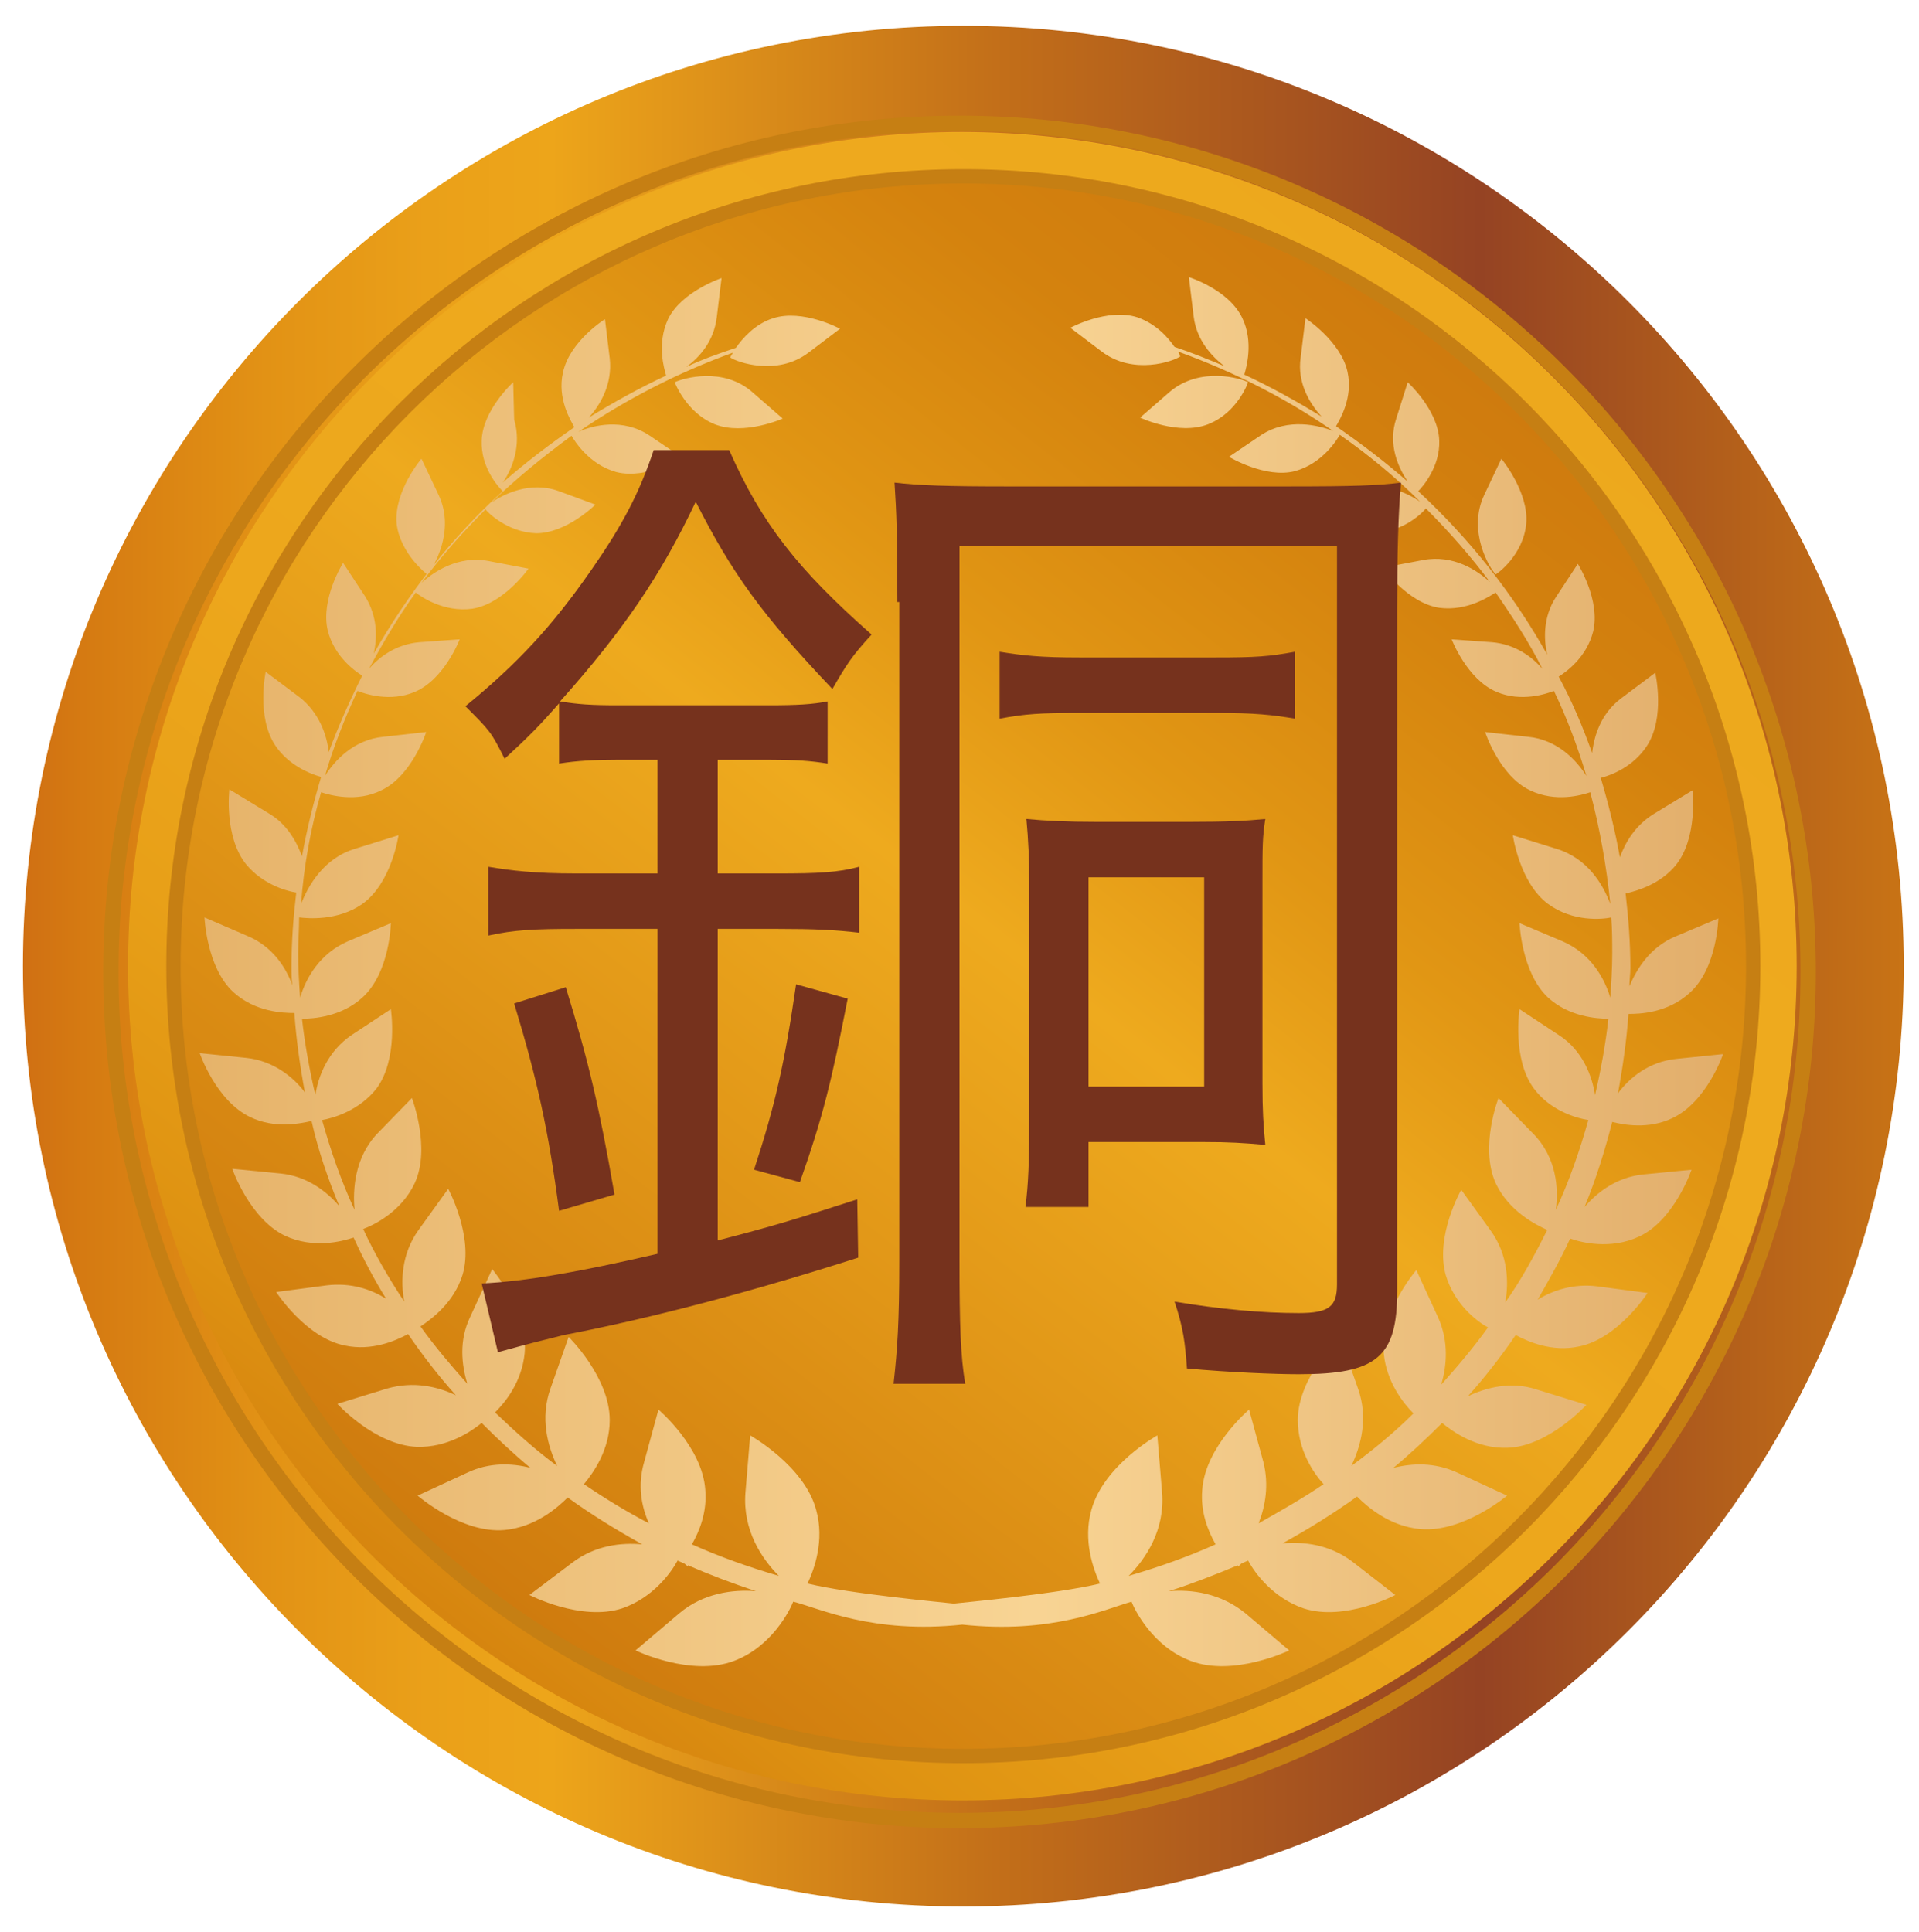
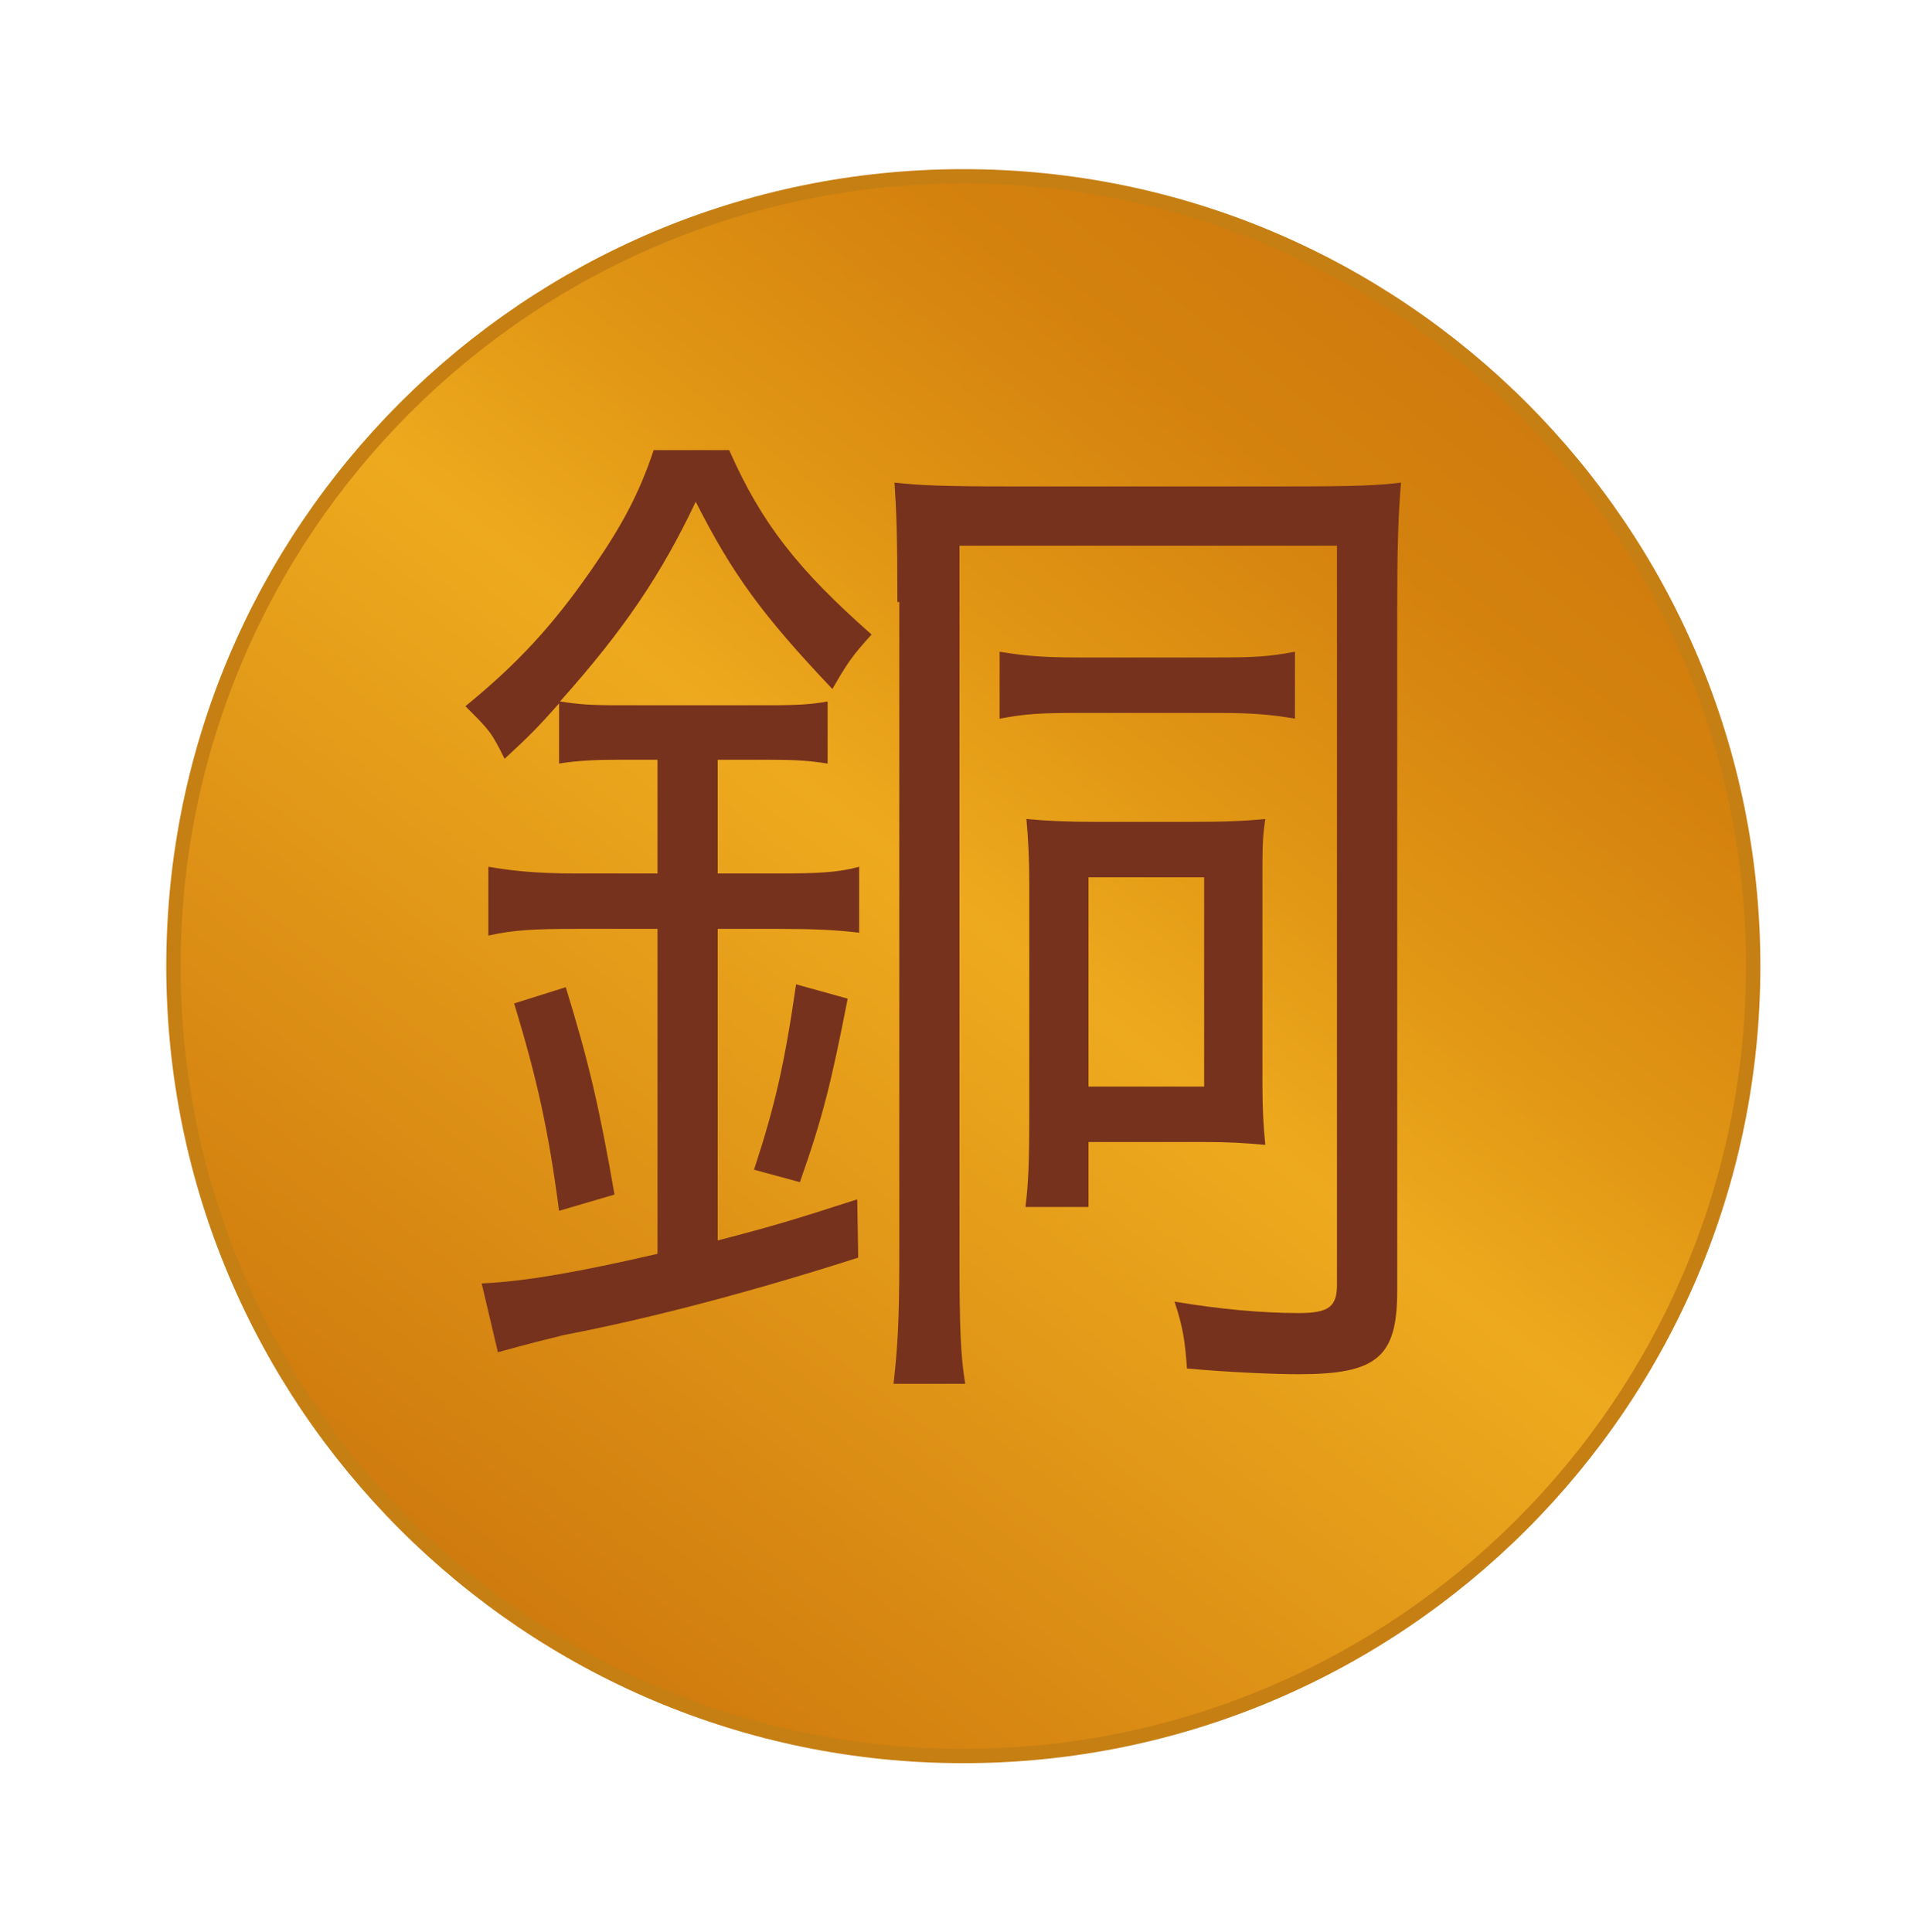
<svg xmlns="http://www.w3.org/2000/svg" version="1.1" id="レイヤー_1" x="0px" y="0px" viewBox="0 0 200.8 202.2" style="enable-background:new 0 0 200.8 202.2;" xml:space="preserve">
  <style type="text/css">
	.st0{fill:url(#SVGID_1_);}
	.st1{fill:url(#SVGID_2_);}
	.st2{fill:#C67F13;}
	.st3{fill:url(#SVGID_3_);}
	.st4{fill:url(#SVGID_4_);}
	.st5{fill:#76321D;}
</style>
  <g>
    <linearGradient id="SVGID_1_" gradientUnits="userSpaceOnUse" x1="2.368" y1="101.117" x2="199.167" y2="101.117">
      <stop offset="0" style="stop-color:#D07013" />
      <stop offset="3.234240e-02" style="stop-color:#D57A12" />
      <stop offset="0.129" style="stop-color:#E29215" />
      <stop offset="0.215" style="stop-color:#EAA019" />
      <stop offset="0.281" style="stop-color:#EDA51A" />
      <stop offset="0.522" style="stop-color:#C26E19" />
      <stop offset="0.775" style="stop-color:#954323" />
      <stop offset="1" style="stop-color:#C87315" />
    </linearGradient>
-     <path class="st0" d="M199.2,101.1c0,54.3-44.1,98.4-98.4,98.4c-54.3,0-98.4-44.1-98.4-98.4c0-54.3,44.1-98.4,98.4-98.4   C155.1,2.7,199.2,46.8,199.2,101.1z" />
    <linearGradient id="SVGID_2_" gradientUnits="userSpaceOnUse" x1="40.465" y1="178.305" x2="196.343" y2="-21.209">
      <stop offset="0" style="stop-color:#CF7B0E" />
      <stop offset="2.015203e-02" style="stop-color:#D3800E" />
      <stop offset="0.107" style="stop-color:#DF9312" />
      <stop offset="0.206" style="stop-color:#E8A018" />
      <stop offset="0.327" style="stop-color:#EDA71C" />
      <stop offset="0.529" style="stop-color:#EEAA1E" />
      <stop offset="0.771" style="stop-color:#EDA81D" />
      <stop offset="0.859" style="stop-color:#E9A21A" />
      <stop offset="0.921" style="stop-color:#E29714" />
      <stop offset="0.971" style="stop-color:#D7880E" />
      <stop offset="1" style="stop-color:#CF7B0E" />
    </linearGradient>
-     <path class="st1" d="M188,101.1c0,48.2-39.1,87.3-87.3,87.3c-48.2,0-87.3-39.1-87.3-87.3c0-48.2,39.1-87.3,87.3-87.3   C149,13.9,188,52.9,188,101.1z" />
-     <path class="st2" d="M10.8,101.7c0-49.4,40.2-89.6,89.6-89.6l0,0c49.4,0,89.6,40.2,89.6,89.6l0,0c0,49.4-40.2,89.6-89.6,89.6l0,0   v-0.8v-0.8c24.3,0,46.2-9.9,62.2-25.8l0,0c15.9-15.9,25.8-37.9,25.8-62.2l0,0c0-24.3-9.9-46.2-25.8-62.2l0,0   c-15.9-15.9-37.9-25.8-62.2-25.8l0,0c-24.3,0-46.2,9.9-62.2,25.8l0,0c-15.9,15.9-25.8,37.9-25.8,62.2l0,0   c0,24.3,9.9,46.2,25.8,62.2l0,0c15.9,15.9,37.9,25.8,62.2,25.8l0,0v0.8v0.8C51.1,191.3,10.8,151.1,10.8,101.7L10.8,101.7z" />
    <path class="st2" d="M100.8,184.5c-46,0-83.4-37.4-83.4-83.4c0-46,37.4-83.4,83.4-83.4c46,0,83.4,37.4,83.4,83.4   C184.2,147.1,146.8,184.5,100.8,184.5L100.8,184.5z" />
    <linearGradient id="SVGID_3_" gradientUnits="userSpaceOnUse" x1="50.339" y1="165.665" x2="151.198" y2="36.571">
      <stop offset="0" style="stop-color:#CF7B0E" />
      <stop offset="0.529" style="stop-color:#EEAA1E" />
      <stop offset="0.679" style="stop-color:#E19614" />
      <stop offset="0.874" style="stop-color:#D4820E" />
      <stop offset="1" style="stop-color:#CF7B0E" />
    </linearGradient>
    <path class="st3" d="M182.7,101.1c0,45.2-36.7,81.9-81.9,81.9c-45.2,0-81.9-36.7-81.9-81.9c0-45.2,36.7-81.9,81.9-81.9   C146,19.2,182.7,55.9,182.7,101.1z" />
    <linearGradient id="SVGID_4_" gradientUnits="userSpaceOnUse" x1="20.832" y1="101.681" x2="180.322" y2="101.681">
      <stop offset="0" style="stop-color:#E6B36A" />
      <stop offset="0.546" style="stop-color:#F8D494" />
      <stop offset="0.999" style="stop-color:#E2AE6B" />
    </linearGradient>
-     <path class="st4" d="M70.6,40c0,0,1.2,3.2,4.2,4.4c3.1,1.2,7.1-0.6,7.1-0.6s0,0-3.1-2.7C75.7,38.3,71.4,39.6,70.6,40z M44.7,60.1   c0.6-0.6,3-4.5,1.2-8.3c-1.8-3.8-1.8-3.8-1.8-3.8s-2.9,3.4-2.6,6.8C41.9,58,44.7,60.1,44.7,60.1z M159.7,54.8   c0.3-3.3-2.6-6.8-2.6-6.8s0,0-1.8,3.8c-1.8,3.8,0.6,7.7,1.2,8.3C156.6,60.1,159.4,58.1,159.7,54.8z M126.4,44.4   c3.1-1.2,4.2-4.4,4.2-4.4c-0.7-0.4-5-1.7-8.2,1c-3.1,2.7-3.1,2.7-3.1,2.7S123.3,45.6,126.4,44.4z M175,117c3.6-1.7,5.3-6.7,5.3-6.7   s0,0-4.9,0.5c-2.9,0.3-4.9,2-6.1,3.6c0.5-2.7,0.9-5.5,1.1-8.3c1.2,0,4.1-0.1,6.4-2.2c2.9-2.6,3-7.8,3-7.8s0,0-4.5,1.9   c-2.6,1.1-4,3.3-4.8,5.2c0-0.6,0.1-1.3,0.1-1.9c0-2.6-0.2-5.2-0.5-7.8c1.3-0.3,3.6-1,5.2-2.9c2.4-2.9,1.8-7.9,1.8-7.9s0,0-4.1,2.5   c-1.9,1.2-2.9,2.9-3.5,4.5c-0.5-2.8-1.2-5.6-2-8.3c1.2-0.3,3.4-1.2,4.8-3.3c2-3,0.9-7.7,0.9-7.7s0,0-3.6,2.7   c-2.1,1.6-2.8,3.9-3,5.7c-1-2.8-2.1-5.4-3.5-8c0.8-0.5,2.9-2,3.6-4.7c0.8-3.3-1.6-7.1-1.6-7.1s0,0-2.3,3.5c-1.3,2-1.3,4.3-0.9,6   c-3.6-6.4-8.1-12.1-13.5-17.1c0.5-0.5,2.3-2.6,2.2-5.3c-0.1-3.2-3.3-6.1-3.3-6.1s0,0-1.2,3.8c-0.9,2.7,0.2,5.1,1.2,6.6   c-2.4-2.1-4.9-4-7.5-5.8c0.4-0.7,1.8-3,1.2-5.7c-0.7-3.2-4.4-5.6-4.4-5.6s0,0-0.5,4.1c-0.4,2.7,1,4.9,2.2,6.2   c-2.6-1.6-5.3-3.1-8.1-4.4c0.2-0.7,1-3.4-0.2-5.9c-1.4-3-5.6-4.3-5.6-4.3s0,0,0.5,4.1c0.3,2.5,1.9,4.2,3.2,5.2   c-1.7-0.7-3.4-1.4-5.2-2c-0.7-1-1.9-2.4-3.9-3.1c-3.1-1-7,1.1-7,1.1s0,0,3.3,2.5c3.3,2.5,7.5,1,8.2,0.5c0,0-0.1-0.2-0.2-0.5   c5.8,2.1,11.3,4.9,16.2,8.3c-1.5-0.6-4.7-1.4-7.5,0.4c-3.4,2.3-3.4,2.3-3.4,2.3s3.8,2.3,6.9,1.5c2.9-0.8,4.4-3.3,4.7-3.8   c3,2.1,5.8,4.4,8.4,7c-1.3-0.9-4.1-2.3-7.1-1.2c-3.8,1.4-3.8,1.4-3.8,1.4s3,3.1,6.2,3c3,0,5.1-2.2,5.3-2.5c2.4,2.4,4.7,5,6.7,7.7   c-1.3-1.2-3.8-2.9-7-2.3c-4.2,0.8-4.2,0.8-4.2,0.8s2.6,3.7,5.9,4.2c3,0.4,5.4-1.3,5.9-1.6c1.8,2.6,3.5,5.2,4.9,8   c-1.1-1.3-2.9-2.6-5.3-2.8c-4.2-0.3-4.2-0.3-4.2-0.3s1.6,4.2,4.7,5.5c2.6,1.1,5.2,0.2,6-0.1c1.4,2.9,2.5,5.9,3.4,8.9   c-1-1.6-3-3.8-6.1-4.1c-4.5-0.5-4.5-0.5-4.5-0.5s1.5,4.6,4.7,6.1c2.7,1.3,5.4,0.5,6.3,0.2c1,3.8,1.7,7.7,2.1,11.7   c-0.7-1.9-2.3-4.8-5.7-5.8c-4.5-1.4-4.5-1.4-4.5-1.4s0.7,5,3.7,7.2c2.6,1.9,5.7,1.6,6.6,1.4c0.1,1.3,0.1,2.6,0.1,3.8   c0,1.5-0.1,3.1-0.2,4.6c-0.6-2-2-4.6-5-5.9c-4.5-1.9-4.5-1.9-4.5-1.9s0.2,5.2,3,7.8c2.2,2,5.1,2.2,6.3,2.2c-0.3,2.7-0.8,5.4-1.4,8   c-0.3-2-1.3-4.7-3.8-6.3c-4.1-2.7-4.1-2.7-4.1-2.7s-0.8,5.2,1.5,8.3c1.7,2.3,4.4,3.1,5.7,3.3c-0.9,3.2-2,6.4-3.4,9.4   c0.3-2.2,0.1-5.5-2.4-8c-3.6-3.7-3.6-3.7-3.6-3.7s-2,5.1-0.3,8.9c1.4,3,4.3,4.4,5.4,4.9c-1.3,2.6-2.7,5.2-4.4,7.6   c0.4-2.1,0.3-5-1.5-7.5c-3.1-4.3-3.1-4.3-3.1-4.3s-2.8,4.9-1.6,9c0.9,2.9,3.1,4.7,4.4,5.4c-1.5,2.1-3.2,4.1-4.9,6   c0.6-2,0.8-4.5-0.3-7c-2.3-5-2.3-5-2.3-5s-3.8,4.4-3.4,8.8c0.3,2.9,2,5.1,3.1,6.2c-2,2-4.2,3.8-6.5,5.5c1-2.1,1.8-5,0.7-8.1   c-1.9-5.4-1.9-5.4-1.9-5.4s-4.4,4.2-4.4,8.7c0,3.1,1.6,5.5,2.7,6.7c-2.2,1.5-4.5,2.8-6.8,4.1c0.7-1.8,1.1-4,0.5-6.4   c-1.5-5.5-1.5-5.5-1.5-5.5s-4.6,3.9-4.9,8.4c-0.2,2.3,0.6,4.3,1.4,5.7c-2.9,1.3-6,2.4-9.1,3.3c1.8-1.8,3.8-4.8,3.5-8.7   c-0.5-6-0.5-6-0.5-6s-5.6,3.1-6.9,7.8c-0.9,3.2,0.2,6.2,0.9,7.7c-4.5,1.1-14.5,2-15.3,2.1c-0.8-0.1-10.8-1-15.3-2.1   c0.7-1.5,1.8-4.5,0.9-7.7c-1.2-4.6-6.9-7.8-6.9-7.8s0,0-0.5,6c-0.3,3.9,1.7,6.9,3.5,8.7c-3.1-0.9-6.2-2-9.1-3.3   c0.8-1.4,1.6-3.4,1.4-5.7c-0.3-4.5-4.9-8.4-4.9-8.4s0,0-1.5,5.5c-0.7,2.4-0.3,4.6,0.5,6.4c-2.3-1.2-4.6-2.6-6.8-4.1   c1-1.2,2.7-3.6,2.7-6.7c0-4.5-4.3-8.7-4.3-8.7s0,0-1.9,5.4c-1.1,3.1-0.3,6,0.7,8.1c-2.3-1.7-4.4-3.6-6.5-5.6   c1.1-1.1,2.8-3.2,3.1-6.2c0.4-4.3-3.4-8.8-3.4-8.8s0,0-2.3,5c-1.2,2.5-0.9,5-0.3,7c-1.7-1.9-3.4-3.9-4.9-6c1.2-0.8,3.5-2.5,4.4-5.4   c1.2-4-1.5-9-1.5-9s0,0-3.1,4.3c-1.8,2.5-1.9,5.4-1.5,7.5c-1.6-2.4-3.1-5-4.3-7.6c1.1-0.4,4-1.8,5.4-4.8c1.7-3.7-0.3-8.9-0.3-8.9   s0,0-3.6,3.7c-2.4,2.5-2.6,5.9-2.4,8c-1.4-3-2.5-6.2-3.4-9.4c1.2-0.2,3.9-1,5.7-3.3c2.3-3.1,1.5-8.3,1.5-8.3s0,0-4.1,2.7   c-2.5,1.7-3.5,4.3-3.8,6.3c-0.6-2.6-1.1-5.3-1.4-8c1.2,0,4.1-0.2,6.3-2.2c2.9-2.6,3-7.8,3-7.8s0,0-4.5,1.9c-3,1.3-4.4,3.9-5,5.9   c-0.1-1.5-0.2-3-0.2-4.6c0-1.3,0.1-2.6,0.1-3.8c0.9,0.1,4,0.4,6.6-1.4c3.1-2.2,3.8-7.2,3.8-7.2s0,0-4.5,1.4c-3.4,1-5,4-5.7,5.8   c0.3-4,1-7.9,2.1-11.7c0.9,0.3,3.7,1.1,6.3-0.2c3.2-1.5,4.7-6.1,4.7-6.1s0,0-4.5,0.5c-3.1,0.3-5.1,2.5-6.1,4.1   c0.9-3.1,2.1-6.1,3.4-8.9c0.8,0.3,3.4,1.2,6,0.1c3.1-1.3,4.7-5.5,4.7-5.5s0,0-4.2,0.3c-2.4,0.2-4.2,1.5-5.3,2.8   c1.5-2.8,3.1-5.5,4.9-8c0.5,0.4,2.9,2.1,5.9,1.7c3.3-0.5,5.9-4.2,5.9-4.2s0,0-4.2-0.8c-3.1-0.6-5.7,1.1-7,2.3   c2-2.7,4.3-5.3,6.7-7.7c0.2,0.3,2.3,2.4,5.3,2.5c3.2,0,6.2-3,6.2-3s0,0-3.8-1.4c-3-1.1-5.8,0.3-7.1,1.2c2.6-2.5,5.4-4.8,8.4-7   c0.3,0.5,1.8,3,4.7,3.8c3.2,0.8,6.9-1.5,6.9-1.5s0,0-3.4-2.3c-2.8-1.9-6-1.1-7.5-0.4c5-3.4,10.4-6.2,16.2-8.3   c-0.2,0.3-0.3,0.5-0.3,0.5c0.7,0.5,4.9,2,8.2-0.5c3.3-2.5,3.3-2.5,3.3-2.5s-3.9-2.1-7-1.1c-1.9,0.6-3.2,2.1-3.9,3.1   c-1.8,0.6-3.5,1.2-5.2,2c1.4-1,2.9-2.7,3.2-5.2c0.5-4.1,0.5-4.1,0.5-4.1s-4.2,1.4-5.6,4.3c-1.2,2.6-0.4,5.2-0.2,5.9   c-2.8,1.3-5.5,2.8-8.1,4.4c1.2-1.3,2.5-3.5,2.2-6.2c-0.5-4.1-0.5-4.1-0.5-4.1s-3.7,2.3-4.4,5.6c-0.6,2.7,0.8,5,1.2,5.7   c-2.6,1.8-5.1,3.7-7.5,5.8c1-1.4,2-3.9,1.2-6.6C53.7,40,53.7,40,53.7,40s-3.2,2.9-3.3,6.1c-0.1,2.8,1.7,4.8,2.2,5.3   c-5.4,4.9-9.9,10.7-13.5,17c0.4-1.7,0.4-3.9-0.9-6c-2.3-3.5-2.3-3.5-2.3-3.5s-2.4,3.8-1.6,7.1c0.7,2.7,2.8,4.2,3.6,4.7   c-1.3,2.6-2.5,5.3-3.5,8c-0.2-1.8-1-4.1-3-5.7c-3.6-2.7-3.6-2.7-3.6-2.7S26.8,75,28.8,78c1.4,2.1,3.7,3,4.8,3.3   c-0.8,2.7-1.5,5.5-2,8.3c-0.6-1.6-1.6-3.4-3.5-4.5c-4.1-2.5-4.1-2.5-4.1-2.5s-0.6,5,1.8,7.9c1.6,1.9,3.9,2.7,5.2,2.9   c-0.3,2.5-0.5,5.1-0.5,7.8c0,0.6,0,1.3,0.1,1.9c-0.7-1.9-2.1-4.1-4.8-5.2C21.4,96,21.4,96,21.4,96s0.2,5.2,3,7.8   c2.3,2.1,5.2,2.2,6.4,2.2c0.2,2.8,0.6,5.6,1.1,8.3c-1.2-1.6-3.3-3.3-6.1-3.6c-4.9-0.5-4.9-0.5-4.9-0.5s1.7,5,5.3,6.7   c2.5,1.2,5.1,0.7,6.4,0.4c0.7,3.1,1.7,6,2.9,8.9c-1.3-1.5-3.3-3.1-6.1-3.4c-5.1-0.5-5.1-0.5-5.1-0.5s1.8,5.2,5.5,7   c3,1.4,6,0.6,7.2,0.2c1,2.2,2.1,4.3,3.4,6.4c-1.6-1-3.7-1.7-6.2-1.4c-5.3,0.7-5.3,0.7-5.3,0.7s3.1,4.8,7.2,5.6   c2.8,0.6,5.3-0.5,6.6-1.2c1.5,2.2,3.2,4.4,5,6.4c-1.9-0.9-4.4-1.5-7.2-0.7c-5.2,1.6-5.2,1.6-5.2,1.6s3.9,4.3,8.3,4.5   c3.2,0.1,5.7-1.6,6.8-2.5c1.6,1.6,3.3,3.2,5.1,4.7c-1.9-0.5-4.3-0.6-6.6,0.5c-5.2,2.4-5.2,2.4-5.2,2.4s4.6,4,9.1,3.6   c3.2-0.3,5.5-2.3,6.6-3.4c2.5,1.8,5.1,3.4,7.8,4.9c-2.2-0.2-4.9,0.1-7.3,1.9c-4.5,3.4-4.5,3.4-4.5,3.4s5.4,2.8,9.7,1.4   c3.2-1.1,5.1-3.7,5.8-5c0.2,0.1,0.5,0.2,0.7,0.3c0.1,0.1,0.3,0.2,0.3,0.3c0,0,0,0,0.1-0.1c2.3,1,4.7,1.9,7.1,2.7   c-2.4-0.2-5.5,0.2-8,2.3c-4.6,3.9-4.6,3.9-4.6,3.9s5.8,2.8,10.3,1.1c4-1.5,5.9-5.4,6.2-6.2c2.8,0.7,8.3,3.4,17.7,2.4   c9.3,1,14.9-1.6,17.7-2.4c0.3,0.8,2.2,4.7,6.2,6.2c4.5,1.7,10.3-1.1,10.3-1.1s0,0-4.6-3.9c-2.6-2.1-5.6-2.5-8-2.3   c2.5-0.8,4.8-1.7,7.2-2.7c0.1,0.1,0.1,0.1,0.1,0.1c0.1-0.1,0.2-0.2,0.3-0.3c0.2-0.1,0.5-0.2,0.7-0.3c0.7,1.3,2.6,3.9,5.8,5   c4.3,1.4,9.6-1.4,9.6-1.4s0,0-4.5-3.5c-2.4-1.8-5.1-2.1-7.3-1.9c2.7-1.5,5.3-3.1,7.8-4.9c1.1,1.1,3.4,3.1,6.6,3.4   c4.5,0.4,9.1-3.5,9.1-3.5s0,0-5.2-2.4c-2.4-1.1-4.7-1-6.7-0.5c1.8-1.5,3.5-3.1,5.1-4.7c1.1,0.9,3.6,2.7,6.8,2.6   c4.3-0.1,8.3-4.5,8.3-4.5s0,0-5.2-1.6c-2.7-0.9-5.3-0.2-7.2,0.7c1.8-2,3.5-4.2,5-6.4c1.3,0.7,3.8,1.8,6.6,1.2   c4.1-0.8,7.2-5.6,7.2-5.6s0,0-5.3-0.7c-2.4-0.3-4.6,0.4-6.2,1.4c1.2-2.1,2.4-4.2,3.4-6.4c1.1,0.4,4.2,1.2,7.2-0.2   c3.7-1.7,5.5-7,5.5-7s0,0-5.1,0.5c-2.8,0.3-4.8,1.9-6.1,3.4c1.2-2.9,2.1-5.8,2.9-8.9C169.9,117.7,172.5,118.2,175,117z" />
  </g>
  <g>
    <path class="st5" d="M64.7,79.5c-2.5,0-4.3,0.1-6.2,0.4v-6.3c-2.2,2.5-3.1,3.4-5.7,5.8c-1.4-2.8-1.5-2.9-4.1-5.5   c5.5-4.5,9.1-8.4,13.2-14.3c3.2-4.6,5-8,6.5-12.5h7.9c3.4,7.7,7.2,12.5,14.9,19.3c-2.1,2.3-2.6,3.1-4.1,5.7   C79.7,64.3,76.6,60,72.8,52.5c-3.6,7.6-7.5,13.4-14.2,20.9c1.9,0.3,3.2,0.4,6.1,0.4h15.7c3.1,0,4.6-0.1,6.2-0.4v6.5   c-1.9-0.3-3.3-0.4-6.2-0.4h-5.3v11.9h6.3c4.2,0,6.3-0.1,8.5-0.7v6.9c-2.5-0.3-4.8-0.4-8.5-0.4h-6.3v32.6c5.8-1.5,8.1-2.2,14.6-4.3   l0.1,6.1c-10.6,3.4-21.4,6.3-30.8,8.1c-2.4,0.6-3.3,0.8-6.9,1.8l-1.7-7.2c4.5-0.2,10.2-1.2,18.4-3.1v-34h-8.5   c-4.4,0-6.5,0.1-9.2,0.7v-7.2c2.4,0.4,4.8,0.7,9.2,0.7h8.5V79.5H64.7z M58.5,126.7c-1.1-8.4-2.3-13.8-4.7-21.7l5.4-1.7   c2.4,7.8,3.5,12.5,5.1,21.7L58.5,126.7z M78.9,122.4c2.2-6.7,3.2-11.1,4.4-19.4l5.4,1.5c-1.7,8.7-2.6,12.4-5,19.2L78.9,122.4z    M93.9,63c0-7.2-0.1-9.4-0.3-12.5c2.6,0.3,5.4,0.4,12,0.4h28.9c7.5,0,9.6-0.1,12.1-0.4c-0.3,3.3-0.4,7.4-0.4,13.3v71.3   c0,6.9-2.1,8.7-10.3,8.7c-2.5,0-7.3-0.2-11.7-0.6c-0.2-2.8-0.4-4.3-1.3-7c4.7,0.8,9.2,1.2,13,1.2c3.2,0,4-0.7,4-3V57.1h-39.5v74.8   c0,6.6,0.1,10,0.6,12.9h-7.5c0.4-3.6,0.6-6.4,0.6-12.9V63z M135.5,75.2c-2.4-0.4-4.2-0.6-8.1-0.6H113c-4.2,0-5.7,0.1-8.4,0.6v-7   c2.5,0.4,4.2,0.6,8.4,0.6h14.2c4.2,0,5.6-0.1,8.3-0.6V75.2z M132.1,113.4c0,2.8,0.1,4.4,0.3,6.4c-2.3-0.2-3.7-0.3-6.6-0.3h-11.9   v6.8h-6.6c0.3-2.4,0.4-4.5,0.4-9.8V92.4c0-2.4-0.1-4.6-0.3-6.7c2.1,0.2,4.3,0.3,7.2,0.3h10.1c3.6,0,5.7-0.1,7.7-0.3   c-0.3,1.9-0.3,2.9-0.3,6.5V113.4z M113.9,113.7H126V91.8h-12.1V113.7z" />
  </g>
</svg>